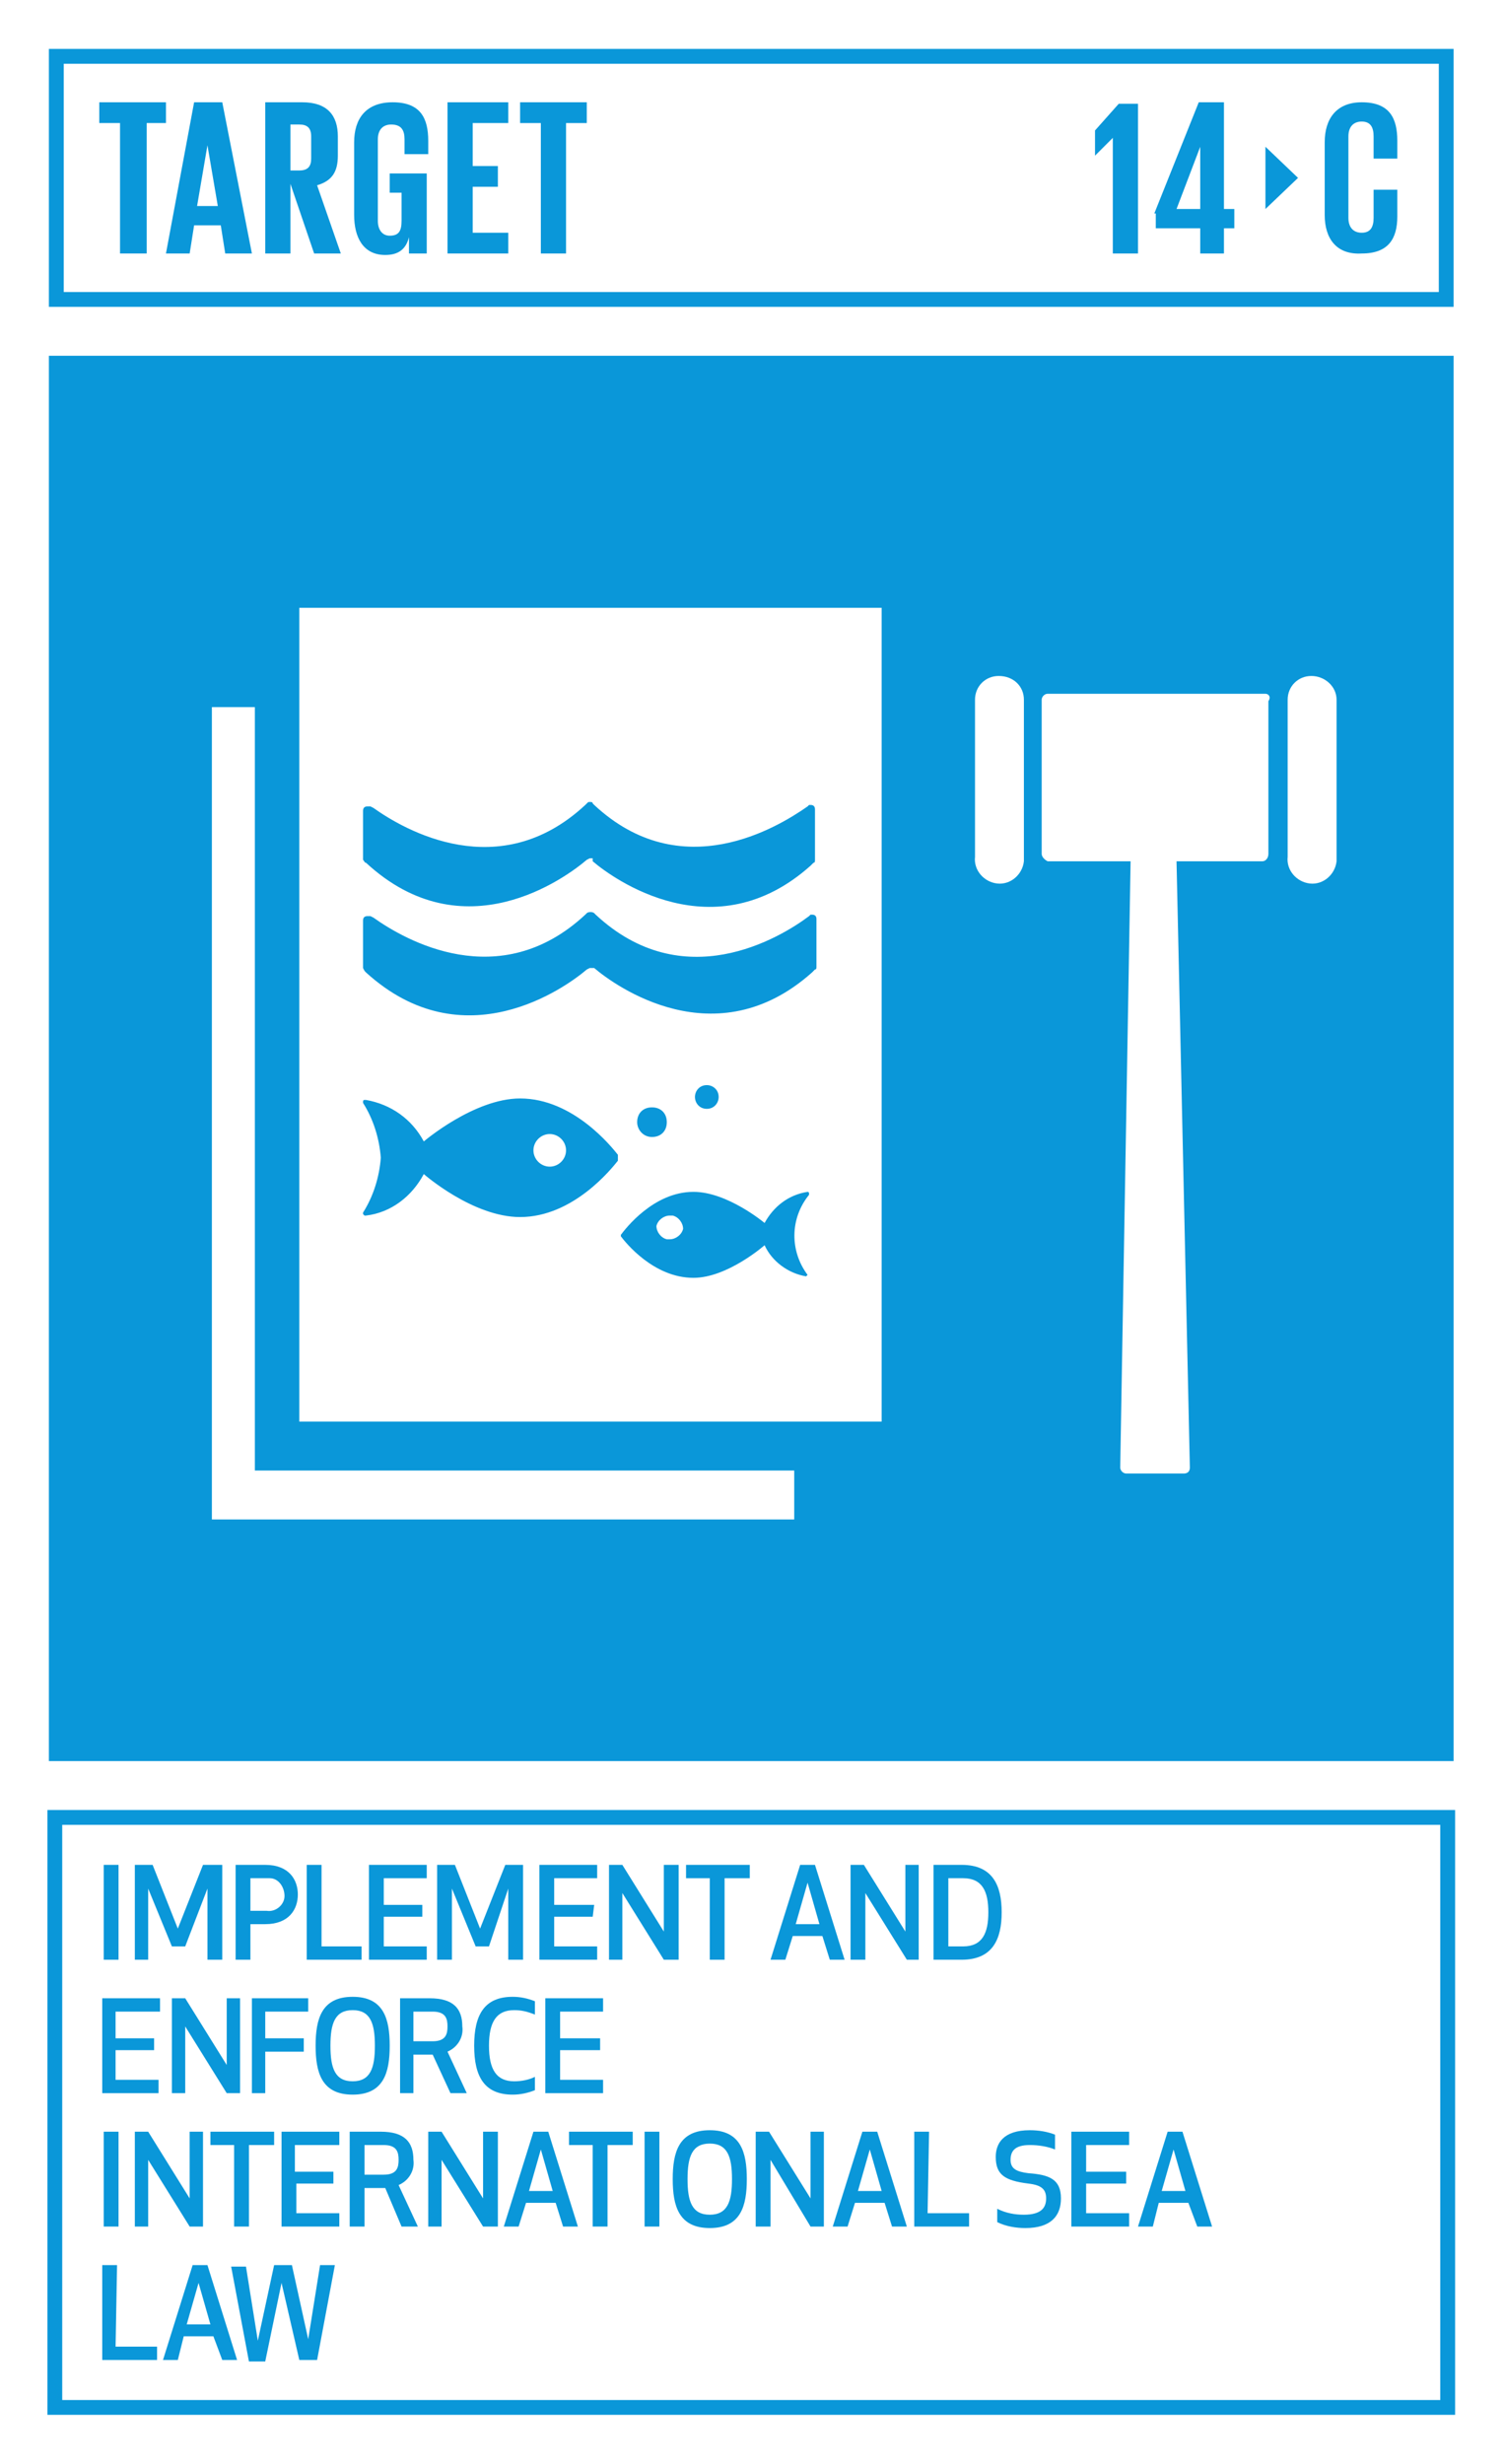
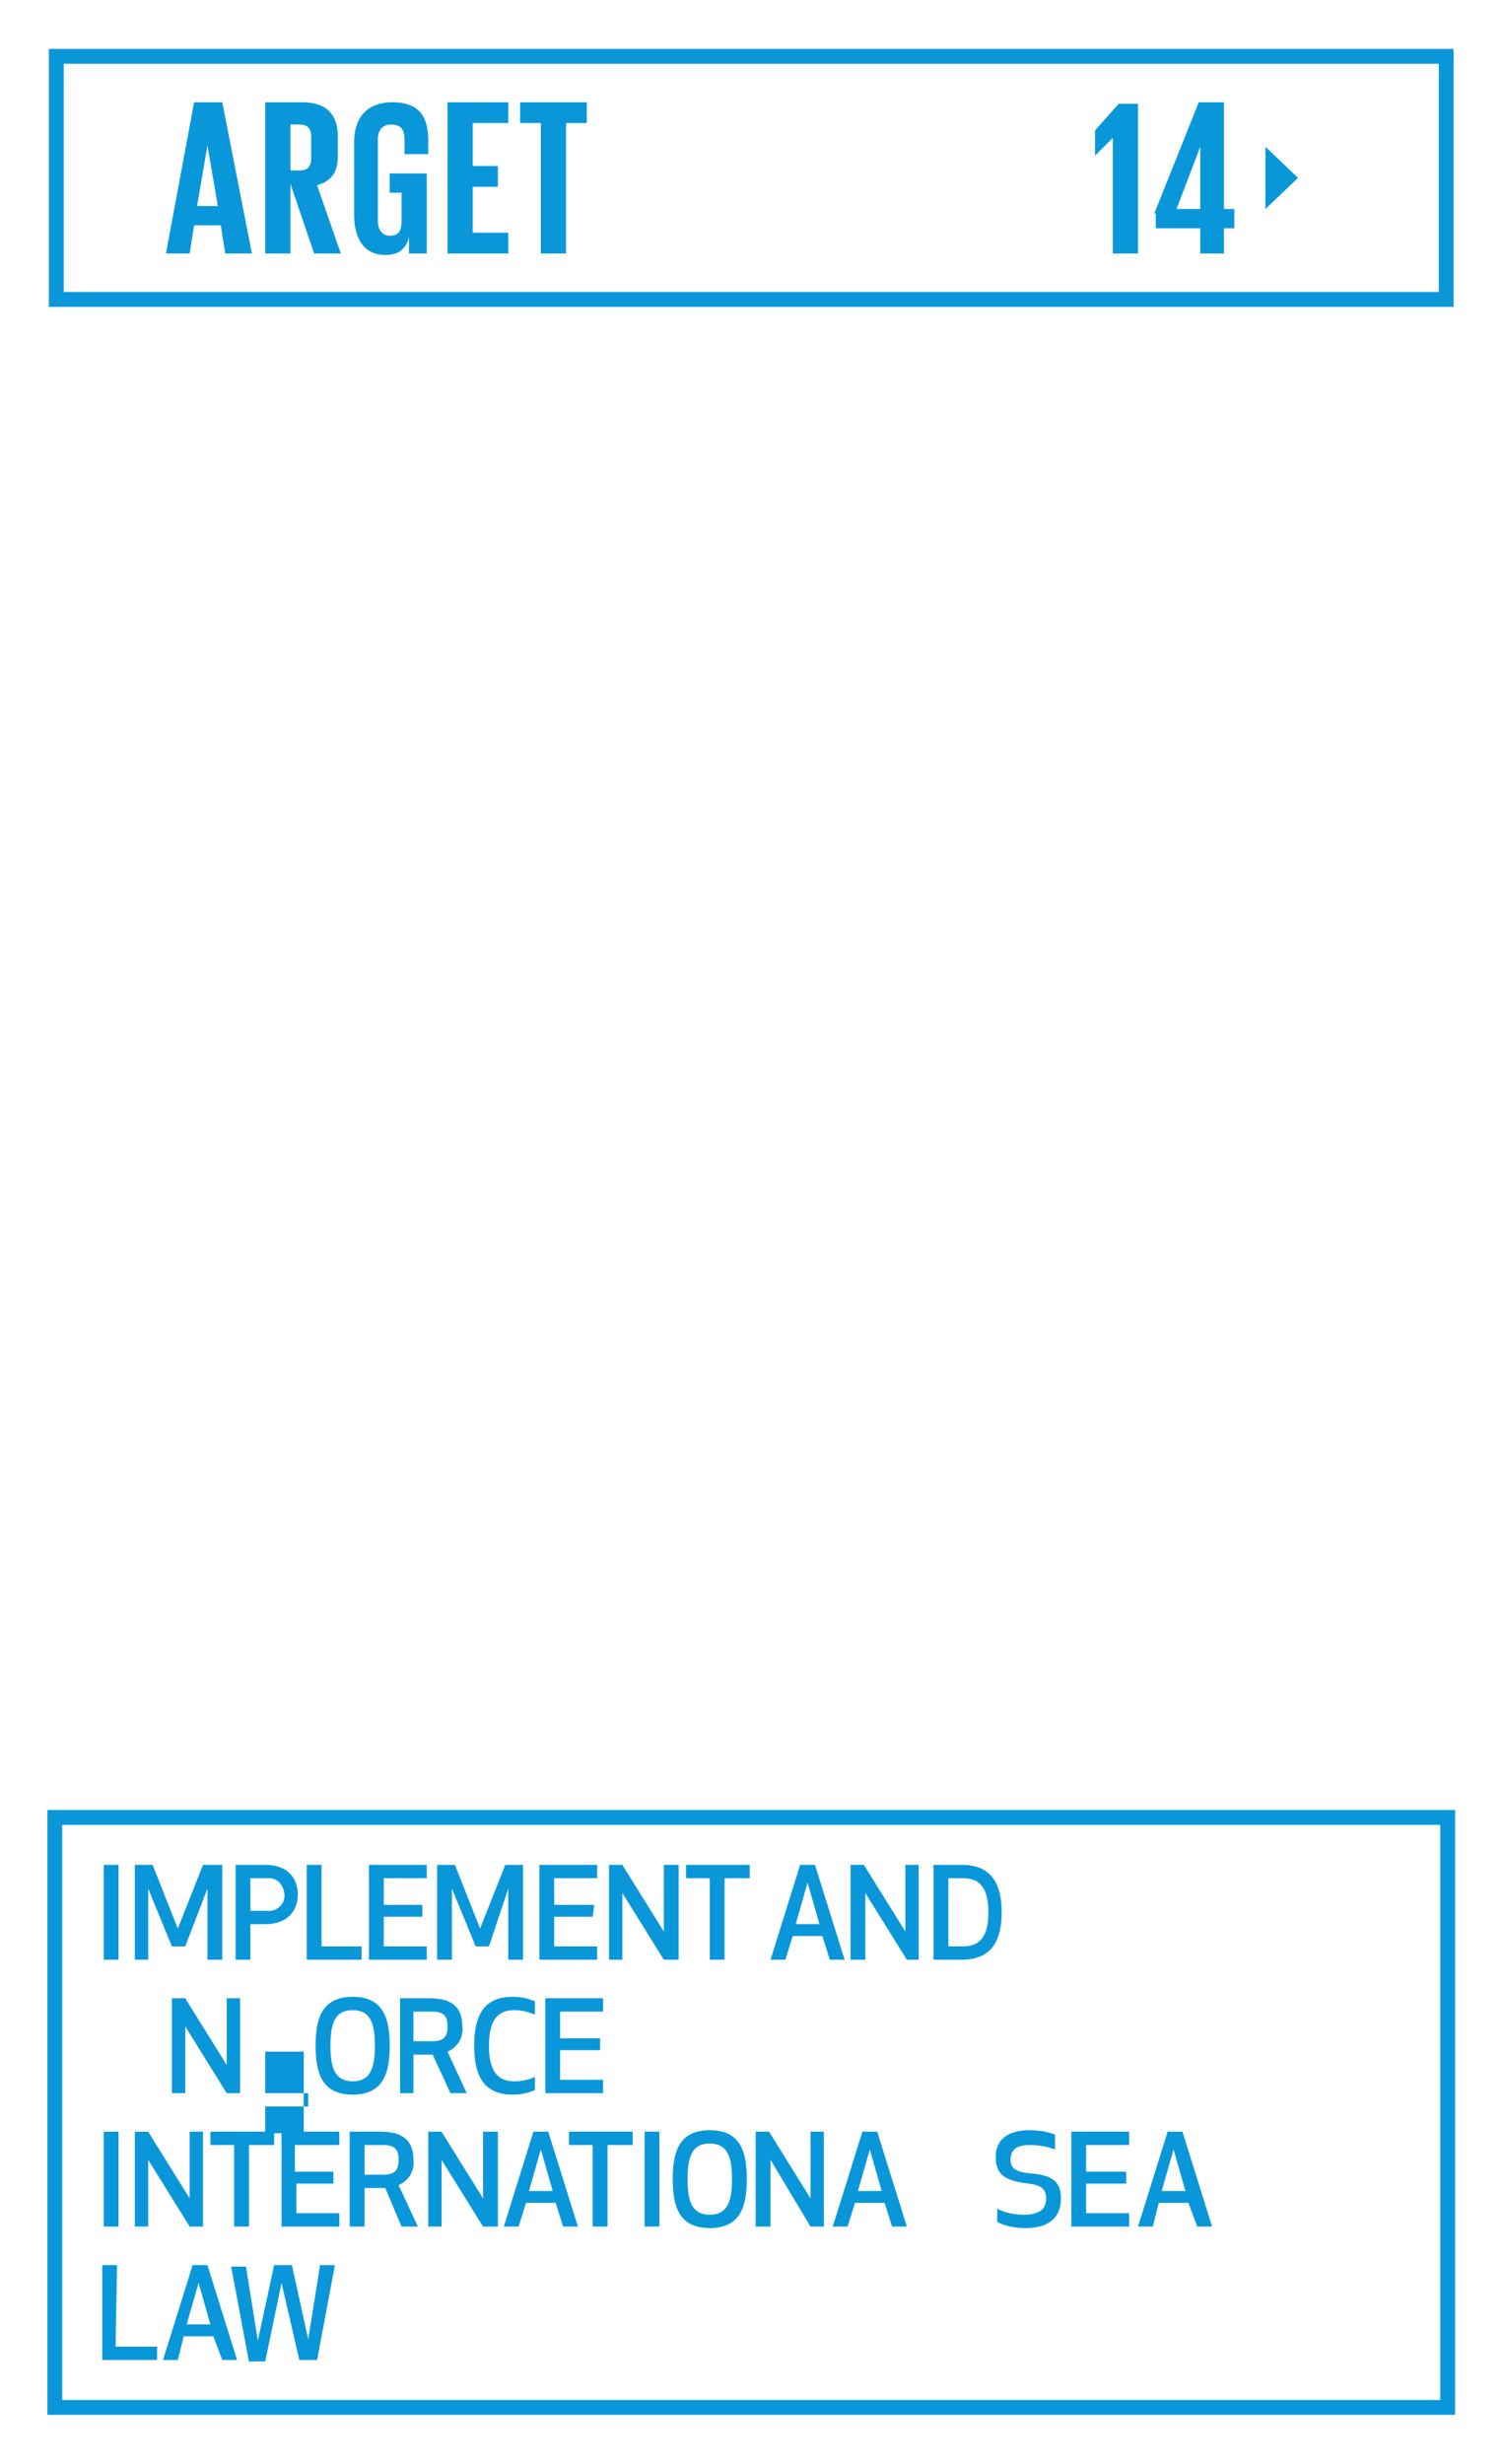
<svg xmlns="http://www.w3.org/2000/svg" id="Layer_1" x="0px" y="0px" viewBox="0 0 101.5 166.2" style="enable-background:new 0 0 101.5 166.2;" xml:space="preserve">
  <style type="text/css">	.st0{fill:#FFFFFF;}	.st1{fill:#0A97D9;}	.st2{enable-background:new    ;}</style>
  <title>TARGET 1 B copy 14</title>
  <g id="WHITE_BG">
    <g>
      <rect y="0" class="st0" width="101.5" height="166.2" />
    </g>
  </g>
  <g id="TARGETS">
    <g>
      <g>
        <path class="st1" d="M7,132.2v-6.4h1v6.4H7z" />
      </g>
      <g>
        <path class="st1" d="M12.5,131.3h-0.9l-1.6-3.9v4.8H9.1v-6.4h1.2l1.7,4.3l1.7-4.3H15v6.4h-1v-4.8L12.5,131.3z" />
      </g>
      <g>
        <path class="st1" d="M16.9,132.2h-1v-6.4h2c1.6,0,2.2,1,2.2,2c0,1-0.6,2-2.2,2h-1V132.2z M16.9,128.9H18c0.6,0.1,1.2-0.4,1.2-1    s-0.4-1.2-1-1.2c-0.1,0-0.1,0-0.2,0h-1.1V128.9z" />
      </g>
      <g>
        <path class="st1" d="M21.6,131.3h2.8v0.9h-3.7v-6.4h1V131.3z" />
      </g>
      <g>
        <path class="st1" d="M28.5,129.3h-2.6v2h2.9v0.9h-3.9v-6.4h3.9v0.9h-2.9v1.8h2.6V129.3z" />
      </g>
      <g>
        <path class="st1" d="M33,131.3h-0.9l-1.6-3.9v4.8h-1v-6.4h1.2l1.7,4.3l1.7-4.3h1.2v6.4h-1v-4.8L33,131.3z" />
      </g>
      <g>
        <path class="st1" d="M40,129.3h-2.6v2h2.9v0.9h-3.9v-6.4h3.9v0.9h-2.9v1.8h2.7L40,129.3z" />
      </g>
      <g>
        <path class="st1" d="M44.8,132.2l-2.8-4.5v4.5h-0.9v-6.4H42l2.8,4.5v-4.5h1v6.4H44.8z" />
      </g>
      <g>
        <path class="st1" d="M48.9,126.7v5.5h-1v-5.5h-1.6v-0.9h4.3v0.9H48.9z" />
      </g>
      <g>
        <path class="st1" d="M55.5,130.6h-2l-0.5,1.6h-1l2-6.4h1l2,6.4h-1L55.5,130.6z M54.5,127l-0.8,2.8h1.6L54.5,127z" />
      </g>
      <g>
        <path class="st1" d="M61.2,132.2l-2.8-4.5v4.5h-1v-6.4h0.9l2.8,4.5v-4.5H62v6.4H61.2z" />
      </g>
      <g>
        <path class="st1" d="M63,132.2v-6.4h1.9c2.1,0,2.7,1.4,2.7,3.2s-0.6,3.2-2.7,3.2L63,132.2z M64,131.3h1c1.3,0,1.7-0.9,1.7-2.3    s-0.4-2.3-1.7-2.3H64L64,131.3z" />
      </g>
      <g>
-         <path class="st1" d="M10.5,138.3H7.8v2h2.9v0.9H6.9v-6.4h3.9v0.9H7.8v1.8h2.6V138.3z" />
-       </g>
+         </g>
      <g>
        <path class="st1" d="M15.3,141.2l-2.8-4.5v4.5h-0.9v-6.4h0.9l2.8,4.5v-4.5h0.9v6.4H15.3z" />
      </g>
      <g>
-         <path class="st1" d="M20.5,138.4h-2.6v2.8H17v-6.4h3.8v0.9h-2.9v1.8h2.6V138.4z" />
+         <path class="st1" d="M20.5,138.4h-2.6v2.8H17h3.8v0.9h-2.9v1.8h2.6V138.4z" />
      </g>
      <g>
        <path class="st1" d="M21.3,138c0-1.8,0.4-3.3,2.5-3.3s2.5,1.5,2.5,3.3s-0.4,3.3-2.5,3.3S21.3,139.8,21.3,138z M22.3,138    c0,1.5,0.3,2.4,1.5,2.4s1.5-0.9,1.5-2.4s-0.3-2.4-1.5-2.4S22.3,136.5,22.3,138L22.3,138z" />
      </g>
      <g>
        <path class="st1" d="M27.9,141.2H27v-6.4h2c1.6,0,2.2,0.7,2.2,1.9c0.1,0.7-0.3,1.4-1,1.7l1.3,2.8h-1.1l-1.2-2.6h-1.3V141.2z     M27.9,137.7h1.3c0.9,0,1-0.5,1-1s-0.1-1-1-1h-1.3V137.7z" />
      </g>
      <g>
        <path class="st1" d="M34.6,134.7c0.5,0,1,0.1,1.5,0.3v0.9c-0.5-0.2-0.9-0.3-1.4-0.3c-1.2,0-1.7,0.8-1.7,2.4s0.5,2.4,1.7,2.4    c0.5,0,1-0.1,1.4-0.3v0.9c-0.5,0.2-1,0.3-1.5,0.3c-1.9,0-2.6-1.2-2.6-3.3S32.7,134.7,34.6,134.7z" />
      </g>
      <g>
        <path class="st1" d="M40.5,138.3h-2.7v2h2.9v0.9h-3.9v-6.4h3.9v0.9h-2.9v1.8h2.7V138.3z" />
      </g>
      <g>
        <path class="st1" d="M7,150.2v-6.4h1v6.4H7z" />
      </g>
      <g>
        <path class="st1" d="M12.8,150.2l-2.8-4.5v4.5H9.1v-6.4h0.9l2.8,4.5v-4.5h0.9v6.4H12.8z" />
      </g>
      <g>
        <path class="st1" d="M16.8,144.7v5.5h-1v-5.5h-1.6v-0.9h4.3v0.9H16.8z" />
      </g>
      <g>
        <path class="st1" d="M22.6,147.3h-2.6v2h2.9v0.9H19v-6.4h3.9v0.9h-3v1.8h2.6V147.3z" />
      </g>
      <g>
        <path class="st1" d="M24.6,150.2h-1v-6.4h2.1c1.6,0,2.2,0.7,2.2,1.9c0.1,0.7-0.3,1.4-1,1.7l1.3,2.8h-1.1l-1.1-2.6h-1.4V150.2z     M24.6,146.7h1.3c0.9,0,1-0.5,1-1s-0.1-1-1-1h-1.3V146.7z" />
      </g>
      <g>
        <path class="st1" d="M32.6,150.2l-2.8-4.5v4.5h-0.9v-6.4h0.9l2.8,4.5v-4.5h1v6.4H32.6z" />
      </g>
      <g>
        <path class="st1" d="M37.5,148.6h-2l-0.5,1.6h-1l2-6.4h1l2,6.4h-1L37.5,148.6z M36.5,145l-0.8,2.8h1.6L36.5,145z" />
      </g>
      <g>
        <path class="st1" d="M41,144.7v5.5h-1v-5.5h-1.6v-0.9h4.3v0.9H41z" />
      </g>
      <g>
        <path class="st1" d="M43.5,150.2v-6.4h1v6.4H43.5z" />
      </g>
      <g>
        <path class="st1" d="M45.4,147c0-1.8,0.4-3.3,2.5-3.3s2.5,1.5,2.5,3.3s-0.4,3.3-2.5,3.3S45.4,148.8,45.4,147z M46.4,147    c0,1.5,0.3,2.4,1.5,2.4s1.5-0.9,1.5-2.4s-0.3-2.4-1.5-2.4S46.4,145.5,46.4,147L46.4,147z" />
      </g>
      <g>
        <path class="st1" d="M54.7,150.2l-2.7-4.5v4.5h-1v-6.4h0.9l2.8,4.5v-4.5h0.9v6.4H54.7z" />
      </g>
      <g>
        <path class="st1" d="M59.7,148.6h-2l-0.5,1.6h-1l2-6.4h1l2,6.4h-1L59.7,148.6z M58.7,145l-0.8,2.8h1.6L58.7,145z" />
      </g>
      <g>
-         <path class="st1" d="M62.6,149.3h2.8v0.9h-3.7v-6.4h1L62.6,149.3z" />
-       </g>
+         </g>
      <g>
        <path class="st1" d="M71.6,148.3c0,1.2-0.7,2-2.4,2c-0.6,0-1.3-0.1-1.9-0.4V149c0.6,0.3,1.2,0.4,1.8,0.4c1.2,0,1.5-0.5,1.5-1.1    s-0.3-0.9-1.2-1c-1.6-0.2-2.2-0.6-2.2-1.8c0-0.9,0.5-1.8,2.3-1.8c0.6,0,1.2,0.1,1.7,0.3v1c-0.5-0.2-1.1-0.3-1.7-0.3    c-1,0-1.3,0.4-1.3,1s0.4,0.8,1.2,0.9C70.8,146.7,71.6,147,71.6,148.3z" />
      </g>
      <g>
        <path class="st1" d="M76,147.3h-2.7v2h2.9v0.9h-3.9v-6.4h3.9v0.9h-2.9v1.8H76V147.3z" />
      </g>
      <g>
        <path class="st1" d="M80.2,148.6h-2l-0.4,1.6h-1l2-6.4h1l2,6.4h-1L80.2,148.6z M79.2,145l-0.8,2.8H80L79.2,145z" />
      </g>
      <g>
        <path class="st1" d="M7.8,158.3h2.8v0.9H6.9v-6.4h1L7.8,158.3z" />
      </g>
      <g>
        <path class="st1" d="M14.4,157.6h-2l-0.4,1.6h-1l2-6.4h1l2,6.4h-1L14.4,157.6z M13.4,154l-0.8,2.8h1.6L13.4,154z" />
      </g>
      <g>
        <path class="st1" d="M18.5,152.8h1.2l1.1,5l0.8-5h1l-1.2,6.4h-1.2L19,154l-1.1,5.3h-1.1l-1.2-6.4h1l0.8,5L18.5,152.8z" />
      </g>
    </g>
    <g>
-       <rect x="3.3" y="24" class="st1" width="94.8" height="94.8" />
-     </g>
+       </g>
    <g>
      <path class="st1" d="M98.2,20.7H3.3V3.3h94.8V20.7z M4.3,19.7h92.8V4.3H4.3L4.3,19.7z" />
    </g>
    <g class="st2">
-       <path class="st1" d="M6.7,6.9h4.5v1.4H9.9v8.8H8.1V8.3H6.7V6.9z" />
-     </g>
+       </g>
    <g class="st2">
      <path class="st1" d="M11.2,17.1l1.9-10.2h1.9L17,17.1h-1.8l-0.3-1.9h-1.8l-0.3,1.9H11.2z M13.3,13.9h1.4L14,9.8h0L13.3,13.9z" />
    </g>
    <g class="st2">
      <path class="st1" d="M19.6,12.4v4.7h-1.7V6.9h2.5c1.7,0,2.4,0.9,2.4,2.3v1.3c0,1.1-0.4,1.7-1.4,2l1.6,4.6h-1.8L19.6,12.4z    M19.6,8.3v3.2h0.6c0.6,0,0.8-0.3,0.8-0.8V9.2c0-0.6-0.3-0.8-0.8-0.8H19.6z" />
    </g>
    <g class="st2">
      <path class="st1" d="M26.4,11.7h2.4v5.4h-1.2V16c-0.2,0.8-0.7,1.2-1.6,1.2c-1.5,0-2.1-1.2-2.1-2.7V9.6c0-1.6,0.8-2.7,2.6-2.7   c1.9,0,2.4,1.1,2.4,2.6v0.9h-1.6v-1c0-0.6-0.2-1-0.9-1c-0.6,0-0.9,0.4-0.9,1v5.5c0,0.6,0.3,1,0.8,1c0.6,0,0.8-0.3,0.8-1V13h-0.8   V11.7z" />
    </g>
    <g class="st2">
      <path class="st1" d="M30.2,6.9h4.1v1.4h-2.4v2.9h1.7v1.4h-1.7v3.1h2.4v1.4h-4.1V6.9z" />
    </g>
    <g class="st2">
      <path class="st1" d="M35.1,6.9h4.5v1.4h-1.4v8.8h-1.7V8.3h-1.4V6.9z" />
    </g>
    <g class="st2">
-       <path class="st1" d="M89.4,14.5V9.6c0-1.6,0.8-2.7,2.5-2.7c1.9,0,2.4,1.1,2.4,2.6v1.2h-1.6V9.2c0-0.6-0.2-1-0.8-1   c-0.6,0-0.9,0.4-0.9,1v5.5c0,0.6,0.3,1,0.9,1c0.6,0,0.8-0.4,0.8-1v-1.9h1.6v1.8c0,1.5-0.6,2.5-2.4,2.5   C90.2,17.2,89.4,16.1,89.4,14.5z" />
-     </g>
+       </g>
    <g class="st2">
      <path class="st1" d="M76.8,6.9v10.2h-1.7V9.3h0l-1.2,1.2h0V8.8l1.6-1.8H76.8z" />
    </g>
    <g class="st2">
      <path class="st1" d="M77.9,14.4l3-7.5h1.7v7.2h0.7v1.3h-0.7v1.7H81v-1.7h-3V14.4z M79.4,14.1H81V9.9h0L79.4,14.1z" />
    </g>
    <g>
      <polygon class="st1" points="85.4,9.9 85.4,14.1 87.6,12   " />
    </g>
    <g>
      <path class="st1" d="M98.2,162.9h-95v-40.8h95V162.9z M4.2,161.9h93v-38.8h-93V161.9z" />
    </g>
    <g>
      <g>
        <g>
          <path class="st0" d="M67.4,45.6c-0.9,0-1.6,0.7-1.6,1.6c0,0,0,0,0,0v10.6c-0.1,0.9,0.6,1.7,1.5,1.8c0.9,0.1,1.7-0.6,1.8-1.5     c0-0.1,0-0.2,0-0.3V47.2C69.1,46.3,68.4,45.6,67.4,45.6z" />
        </g>
        <g>
          <path class="st0" d="M88.5,45.6c-0.9,0-1.6,0.7-1.6,1.6c0,0,0,0,0,0v10.6c-0.1,0.9,0.6,1.7,1.5,1.8c0.9,0.1,1.7-0.6,1.8-1.5     c0-0.1,0-0.2,0-0.3V47.2C90.2,46.3,89.4,45.6,88.5,45.6z" />
        </g>
        <g>
          <path class="st0" d="M85.4,46.8H70.7c-0.2,0-0.4,0.2-0.4,0.4v10.4c0,0.2,0.2,0.4,0.4,0.5h5.6l-0.7,40.9c0,0.2,0.2,0.4,0.4,0.4     h3.9c0.2,0,0.4-0.1,0.4-0.4c0,0,0,0,0,0l-0.9-40.9h5.8c0.2,0,0.4-0.2,0.4-0.5V47.3C85.8,47,85.6,46.8,85.4,46.8     C85.4,46.8,85.4,46.8,85.4,46.8z" />
        </g>
      </g>
      <g>
        <g>
          <polygon class="st0" points="17.2,47.7 14.3,47.7 14.3,102.5 53.6,102.5 53.6,99.2 17.2,99.2     " />
        </g>
        <g>
          <path class="st0" d="M20.2,44.4v51.5h39.3V41H20.2V44.4z M41.7,78.3c-0.4,0.5-3,3.8-6.6,3.8c-3.2,0-6.5-2.9-6.5-2.9     c-0.8,1.5-2.2,2.6-3.9,2.8h-0.1c0,0-0.1-0.1-0.1-0.1c0,0,0,0,0-0.1l0,0c0.7-1.1,1.1-2.4,1.2-3.7c-0.1-1.3-0.5-2.6-1.2-3.7     c0,0,0-0.1,0-0.1c0,0,0-0.1,0.1-0.1h0.1c1.7,0.3,3.1,1.3,3.9,2.8c0,0,3.4-2.9,6.5-2.9c3.6,0,6.2,3.3,6.6,3.8l0,0l0,0l0,0V78.3z      M54.5,86L54.5,86L54.5,86C54.5,86,54.5,86.1,54.5,86l-0.1,0.1c-1.2-0.2-2.3-1-2.8-2.1c0,0-2.5,2.2-4.8,2.2     c-2.7,0-4.6-2.4-4.9-2.8l0,0v-0.1l0,0c0.3-0.4,2.2-2.9,4.9-2.9c2.3,0,4.8,2.1,4.8,2.1c0.6-1.1,1.6-1.9,2.9-2.1l0,0     c0,0,0.1,0,0.1,0.1v0.1C53.3,82.2,53.3,84.4,54.5,86L54.5,86z M43,75.7c0-0.6,0.4-1,1-1s1,0.4,1,1s-0.4,1-1,1S43,76.2,43,75.7z      M46.9,74c0-0.4,0.3-0.8,0.8-0.8c0.4,0,0.8,0.3,0.8,0.8c0,0.4-0.3,0.8-0.8,0.8c0,0,0,0,0,0C47.2,74.8,46.9,74.4,46.9,74z      M24.5,58v-3.3c0-0.2,0.1-0.3,0.3-0.3c0.1,0,0.1,0,0.2,0l0.2,0.1c2.1,1.5,8.5,5.2,14.3-0.2l0.1-0.1c0.1-0.1,0.1-0.1,0.2-0.1     c0.1,0,0.2,0,0.2,0.1l0.1,0.1c5.9,5.5,12.4,1.5,14.4,0.1l0.1-0.1c0,0,0.1,0,0.1,0c0.2,0,0.3,0.1,0.3,0.3c0,0,0,0,0,0V58     c0,0.1,0,0.2-0.1,0.2l-0.2,0.2c-6.5,5.8-13.3,0.9-14.7-0.3L40,57.9h-0.1h-0.1L39.6,58c-1.4,1.2-8.3,6.3-14.9,0.2l0,0     C24.6,58.2,24.6,58.1,24.5,58L24.5,58L24.5,58z M24.5,65.3v-3.2c0-0.2,0.1-0.3,0.3-0.3c0.1,0,0.1,0,0.2,0l0.2,0.1     c2.1,1.5,8.5,5.2,14.3-0.2l0.1-0.1c0.1-0.1,0.4-0.1,0.5,0l0.1,0.1c5.9,5.5,12.4,1.6,14.4,0.1l0.1-0.1h0.1c0.2,0,0.3,0.1,0.3,0.3     c0,0,0,0,0,0v3.2c0,0.1,0,0.2-0.1,0.2l-0.2,0.2c-6.5,5.8-13.3,0.9-14.7-0.3L40,65.3c0,0-0.1,0-0.1,0c0,0-0.1,0-0.1,0l-0.2,0.1     c-1.4,1.2-8.3,6.2-14.9,0.2l0,0C24.6,65.5,24.6,65.5,24.5,65.3L24.5,65.3L24.5,65.3z" />
        </g>
        <g>
          <path class="st0" d="M37.1,76.5c-0.6,0-1.1,0.5-1.1,1.1c0,0.6,0.5,1.1,1.1,1.1s1.1-0.5,1.1-1.1C38.2,77,37.7,76.5,37.1,76.5z" />
        </g>
        <g>
          <path class="st0" d="M45.2,82c-0.4,0-0.8,0.3-0.9,0.7c0,0.4,0.3,0.8,0.7,0.9c0.1,0,0.1,0,0.2,0c0.4,0,0.8-0.3,0.9-0.7     c0-0.4-0.3-0.8-0.7-0.9C45.3,82,45.3,82,45.2,82z" />
        </g>
      </g>
    </g>
  </g>
</svg>